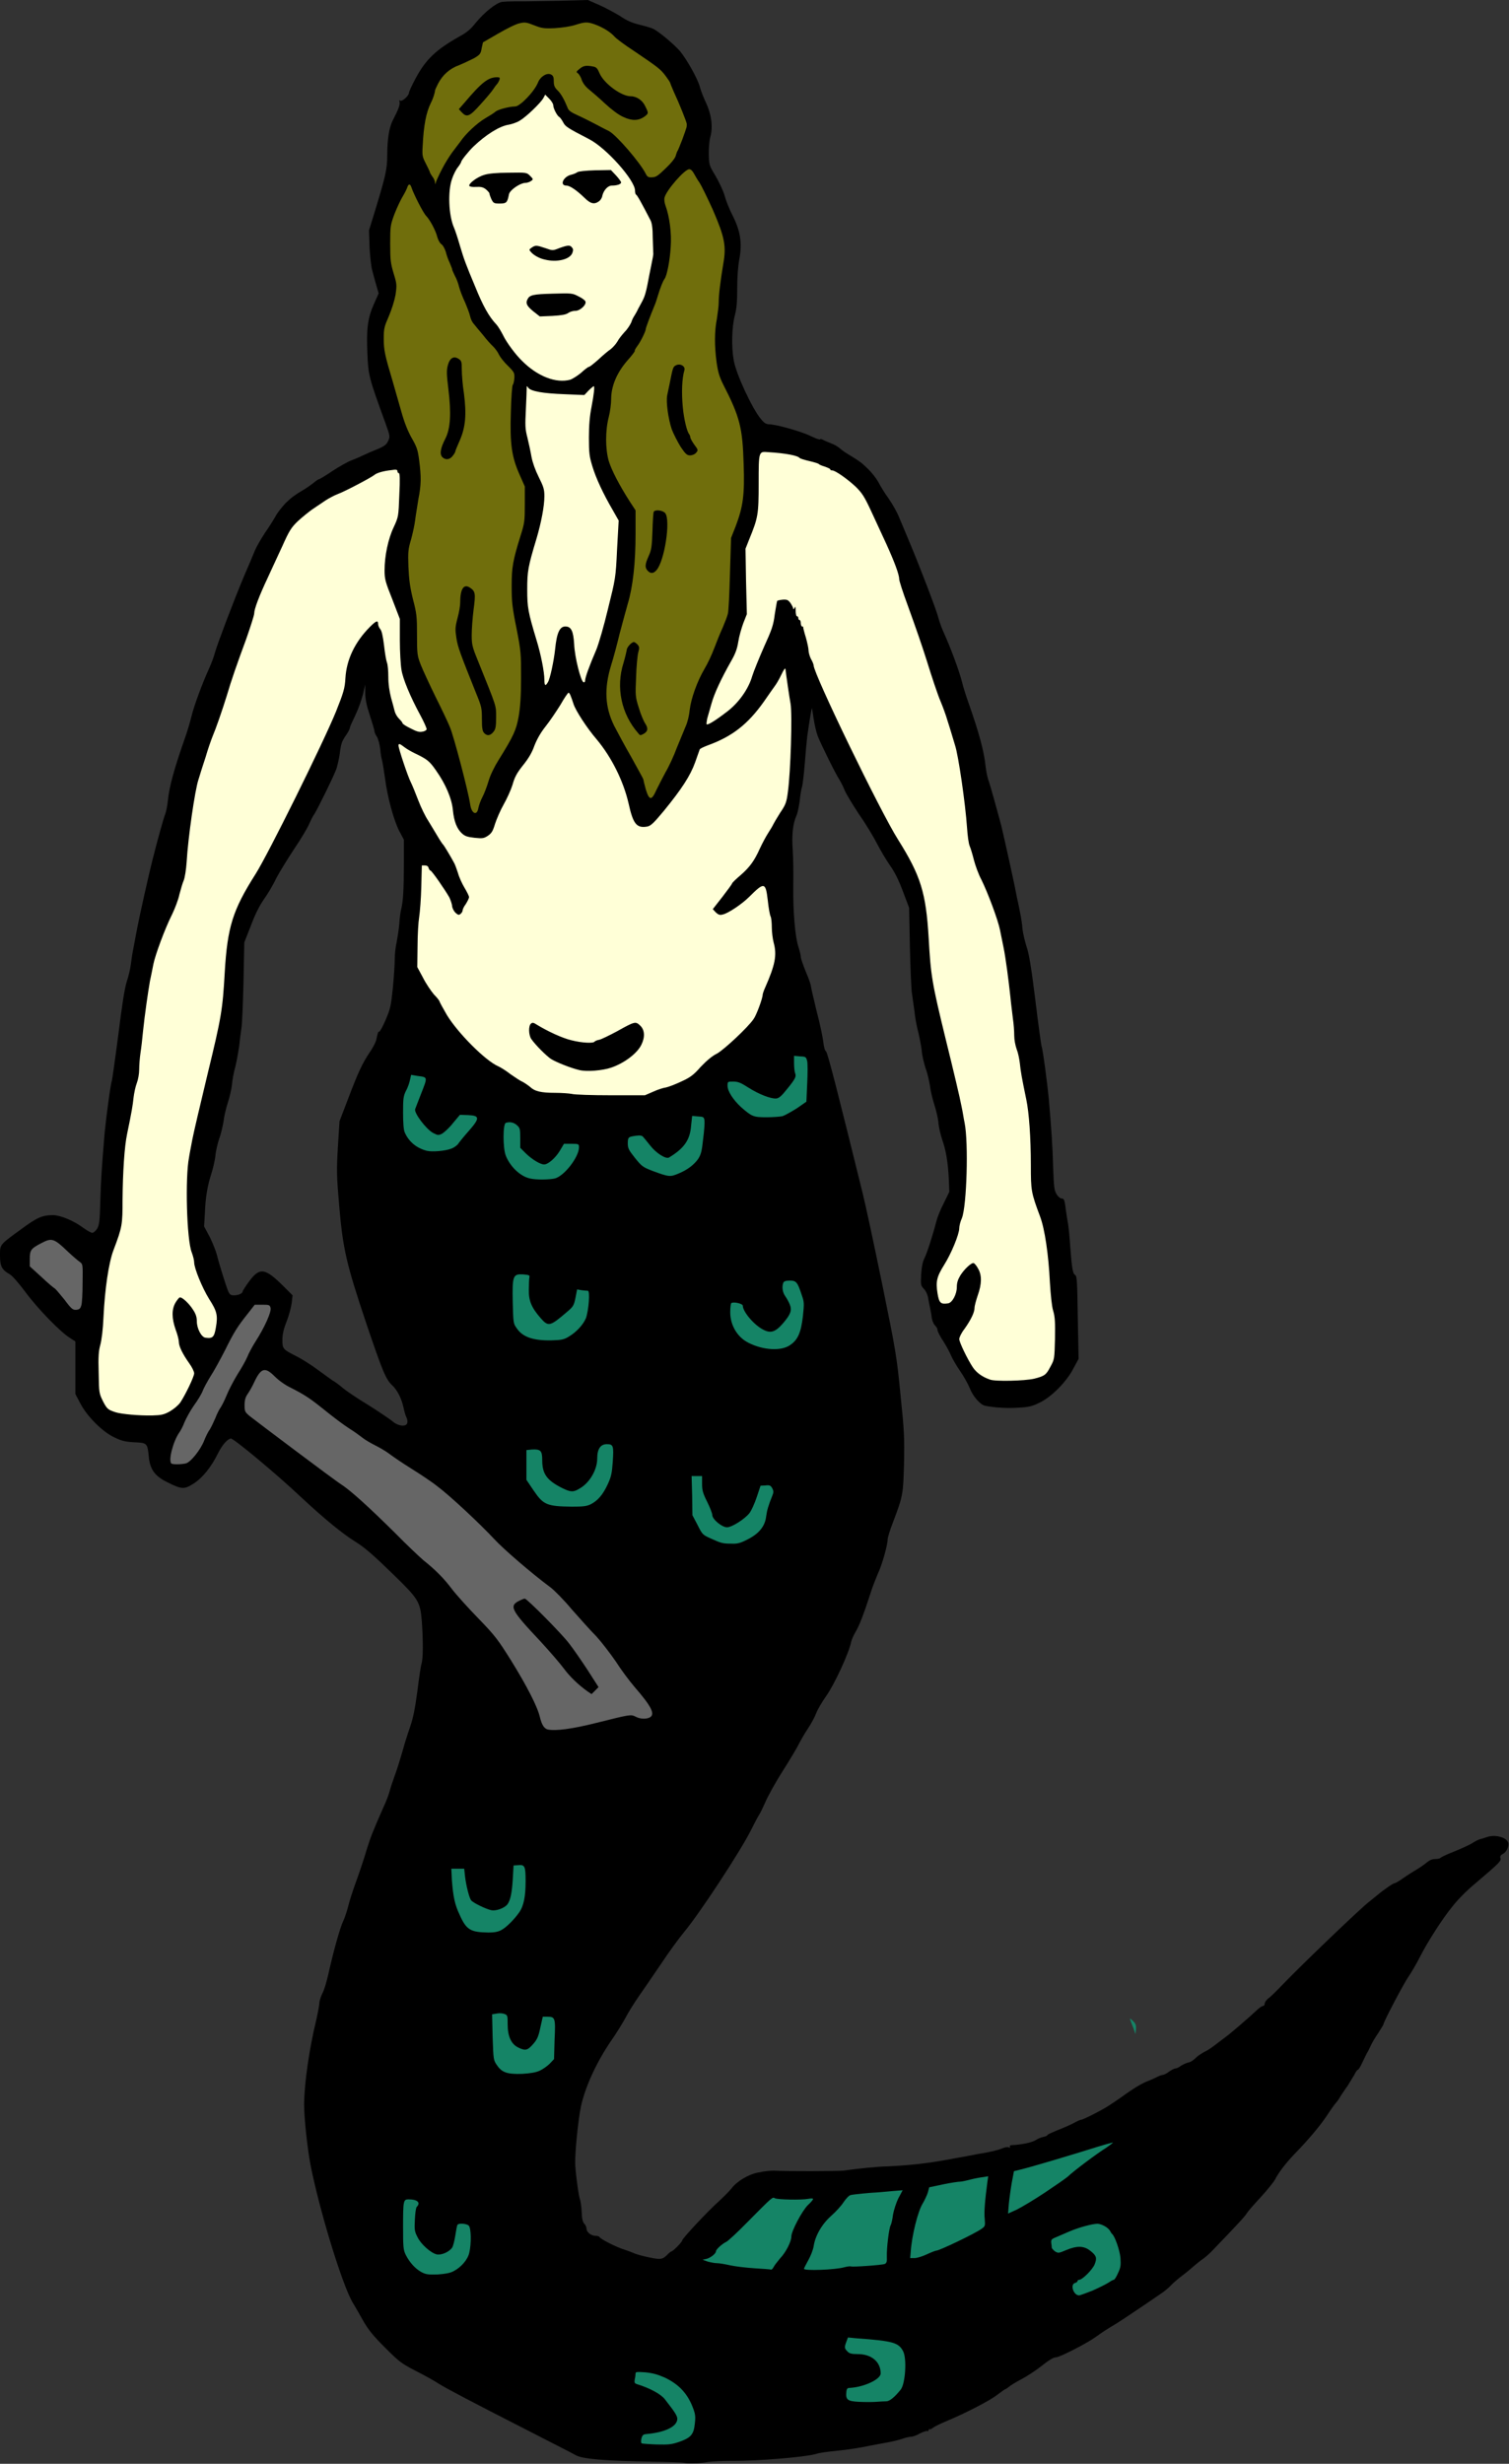
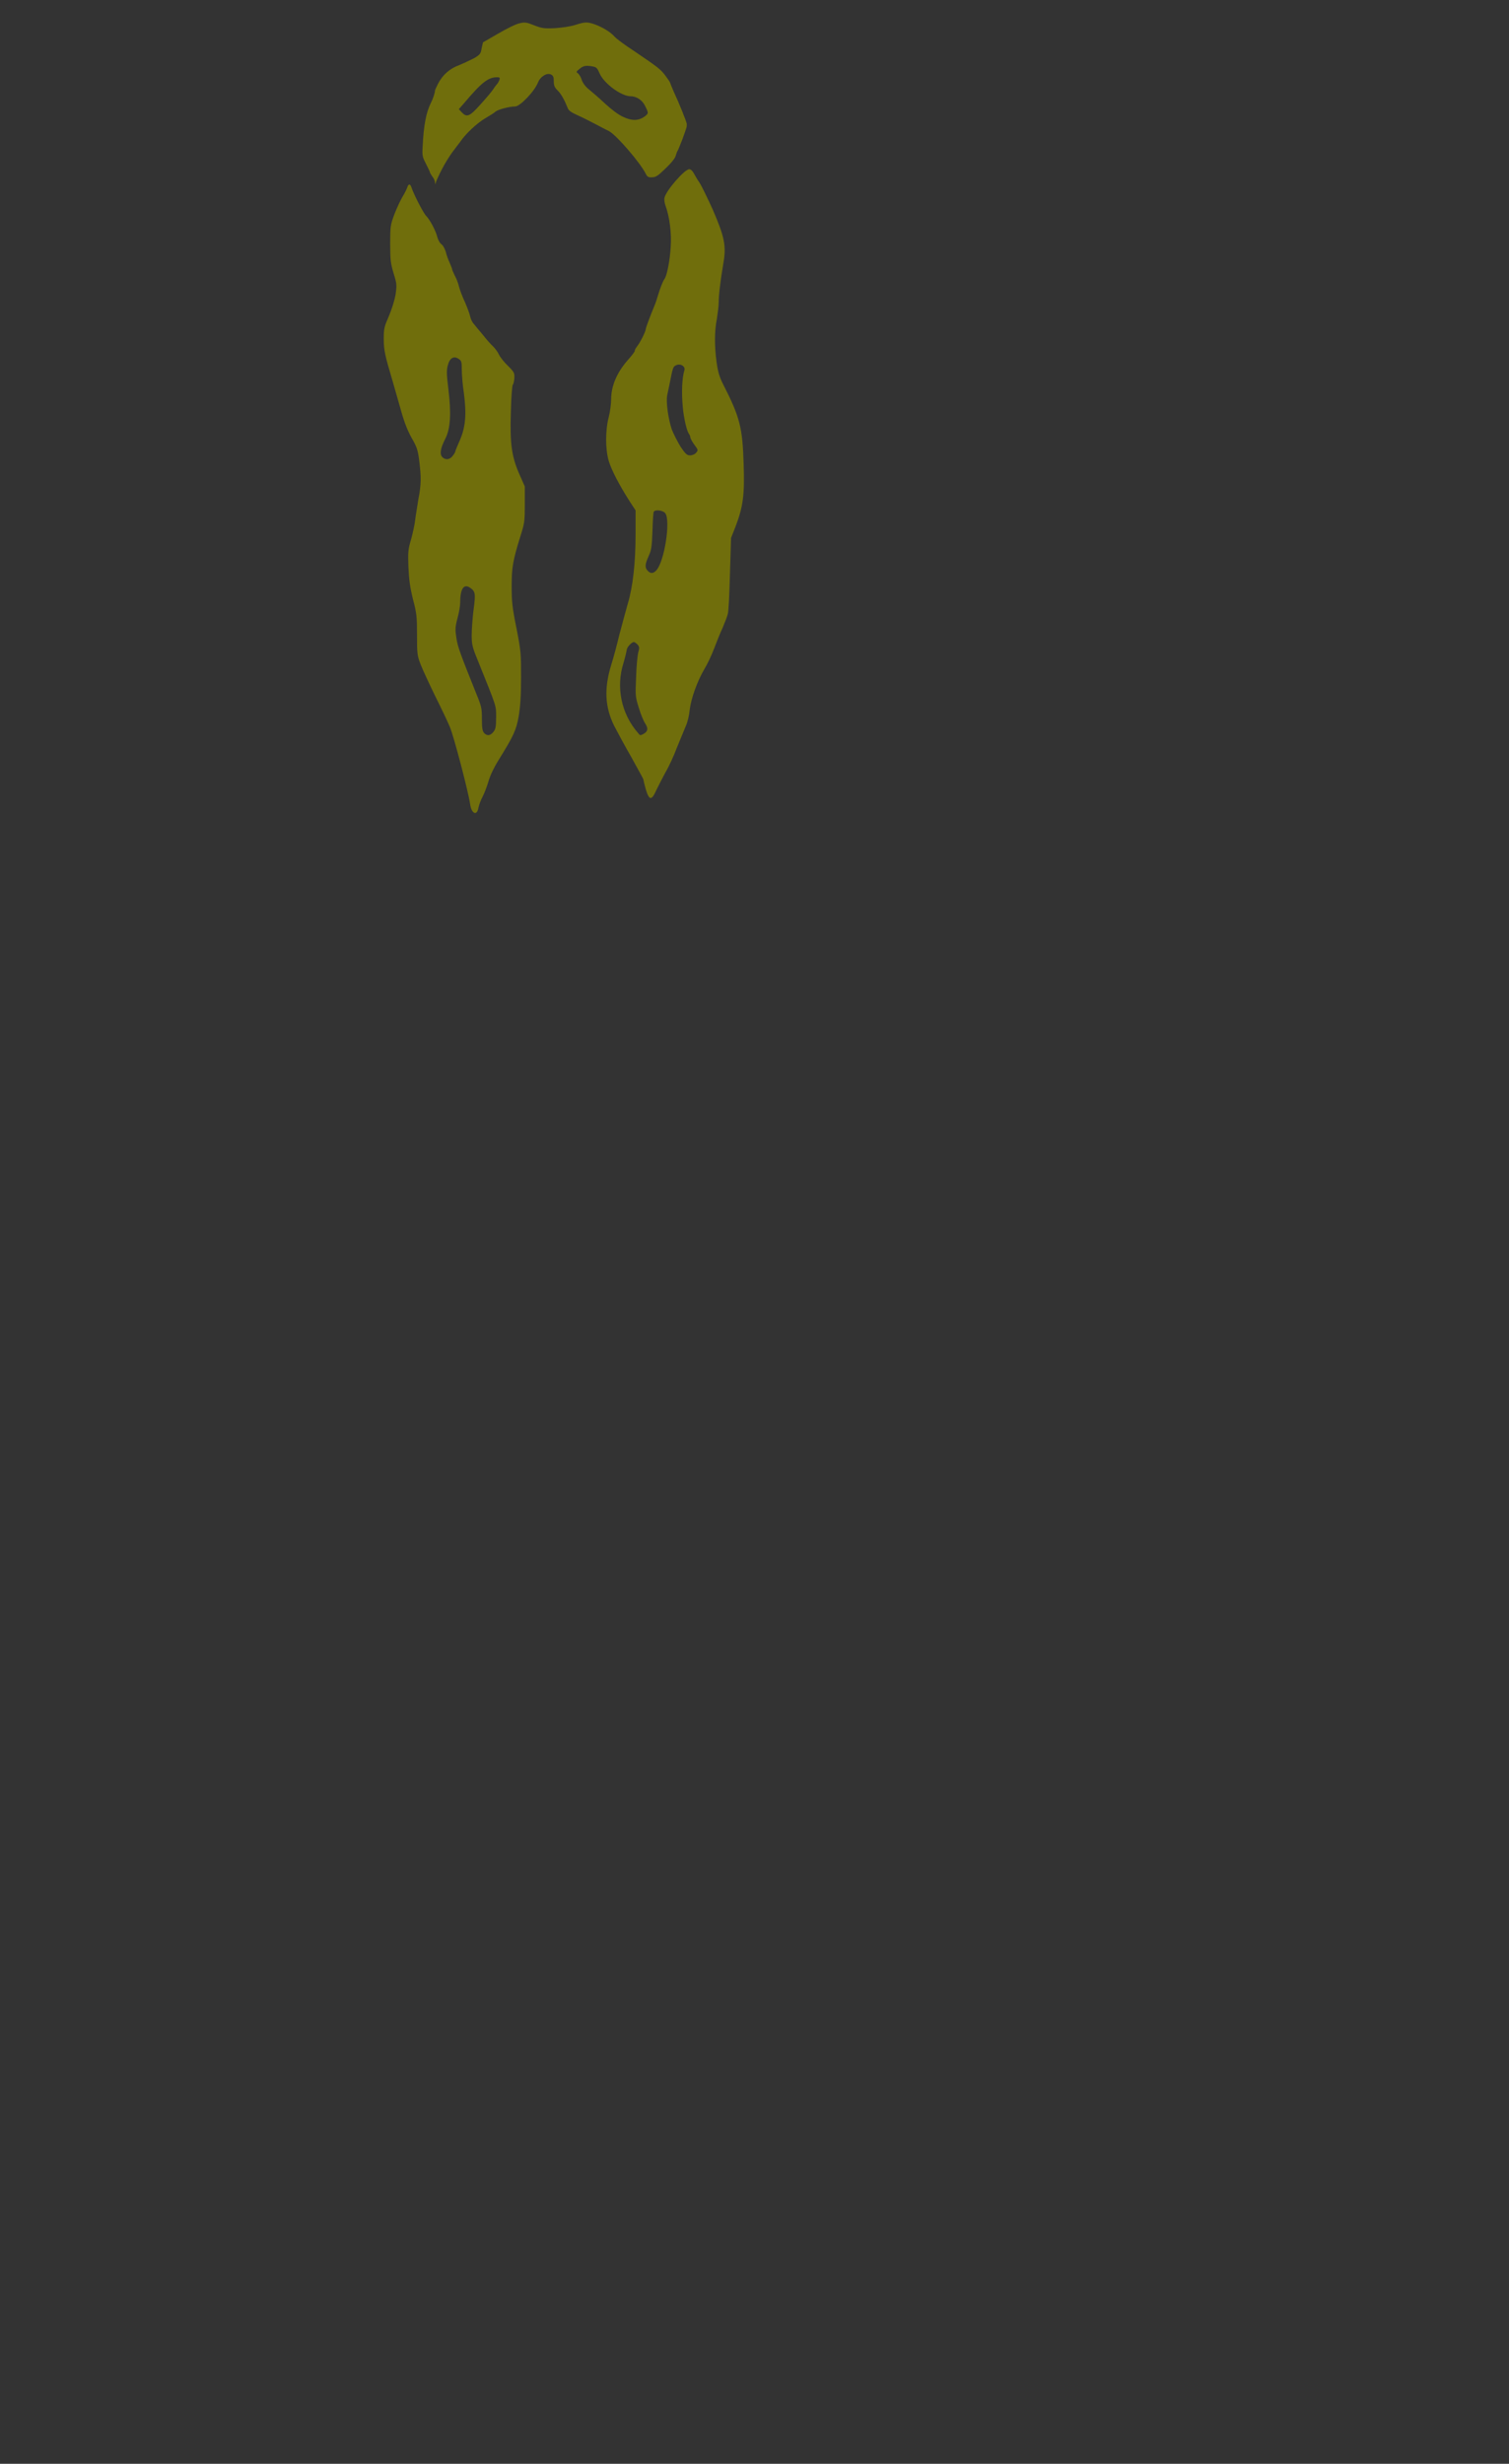
<svg xmlns="http://www.w3.org/2000/svg" width="56.27mm" height="91.87mm" fill-rule="evenodd" stroke-linejoin="round" stroke-width="28.222" preserveAspectRatio="xMidYMid" version="1.2" viewBox="0 0 5627 9187" xml:space="preserve">
  <rect x="0" y="0" width="5627" height="9187" fill="#333333" stroke="none" />
  <defs class="TextShapeIndex">
  
 </defs>
  <defs class="EmbeddedBulletChars">
  
  
  
  
  
  
  
  
  
  
 </defs>
  <g>
-     <path d="m1519 5305c1-5 0-13-3-19-3-5-8-22-11-36-7-34-23-66-42-84-24-22-36-51-97-231-75-224-87-277-101-437-10-116-10-134-5-222l6-95 31-81c40-106 55-136 81-175 12-17 23-39 25-47 5-26 8-33 11-31 2 1 13-18 24-44 18-42 20-52 27-120 4-40 7-89 7-107s3-46 7-62c3-16 8-47 10-69 1-22 5-49 8-59 6-26 9-69 9-168v-87l-17-32c-21-41-44-126-53-195-4-29-9-59-11-67-2-7-6-27-7-43-2-17-7-37-12-46-6-8-10-19-10-23s-8-30-17-58c-12-36-17-60-17-83v-32l-8 35c-5 20-17 55-28 78s-21 44-21 48c0 3-5 14-11 23-20 29-22 35-27 74-3 20-9 49-15 63-13 33-69 146-80 163-5 6-13 23-19 36-5 13-30 55-55 92-25 38-56 88-68 111-11 24-32 59-47 80-17 25-32 55-48 98l-24 61-3 148c-2 81-5 159-8 174-2 14-6 43-8 64-3 21-9 55-14 76-6 21-12 52-13 69-2 17-9 47-15 65-6 19-14 50-16 69-3 19-10 50-17 68-6 19-13 48-14 65-2 17-9 46-15 65-14 43-22 87-24 148l-3 48 22 41c11 23 23 53 26 66 8 33 34 116 42 135 6 13 10 15 21 15 17 0 33-7 33-15 0-2 11-19 24-37 40-54 60-50 130 20l32 32-3 27c-2 16-10 47-19 70-12 30-16 50-16 70 0 32 2 35 52 60 20 10 55 32 79 50 24 17 49 36 57 41 8 4 25 17 38 28s56 40 96 64c39 25 80 52 90 61 22 18 51 20 54 4zm1030 3878c-4-1-58-3-119-4-176-3-255-10-281-23-12-7-83-43-157-81-239-122-326-168-355-186-15-10-54-32-86-48-54-28-61-33-115-87-44-44-62-66-81-99-13-23-31-55-41-71-39-69-122-339-156-511-12-63-24-176-24-226 1-80 18-202 46-318 6-27 11-54 11-61s5-22 11-35c7-12 16-44 22-70 20-90 44-175 56-200 5-11 13-34 18-53 4-18 18-62 31-97 13-36 30-87 38-115 15-48 22-66 61-155 11-23 22-52 25-64s12-39 20-61c8-21 20-61 28-88 7-27 20-67 28-90 11-32 18-64 27-131 6-49 13-97 16-106 6-19 6-85 1-157-6-73-12-83-101-170-78-76-112-106-148-128-48-30-114-84-201-165-92-87-251-219-262-219-12 1-32 23-48 55-25 51-58 92-91 113-35 22-44 22-96-4-48-23-66-48-71-94-5-53-6-54-54-56-34-2-47-5-74-18-44-20-103-79-128-128l-18-34v-98-98l-20-13c-36-22-122-111-166-171-24-32-49-61-58-66-30-17-37-30-37-70v-11c0-31 5-34 81-89 57-42 76-51 118-51 28 1 76 21 111 47 15 11 30 19 34 19s12-6 18-15c8-14 10-26 12-101 2-80 6-135 16-255 6-62 23-189 27-195 1-3 12-79 24-171 15-121 24-176 32-201 7-20 13-48 15-64s6-44 10-62c3-18 10-52 14-74 7-38 45-208 56-250 18-72 42-159 48-173 4-10 8-33 10-51 5-52 25-123 63-231 9-25 20-62 25-83 10-41 42-127 66-179 8-18 18-44 22-60 9-32 69-191 109-286 15-34 32-75 39-92s25-47 38-67c14-20 31-47 39-61 7-14 25-36 38-50 23-22 32-29 74-54 8-5 22-15 31-22 8-7 17-13 19-13 3 0 26-14 51-31 26-17 58-35 72-40s33-14 44-19c10-5 33-15 51-22 26-11 34-17 40-30 8-17 8-18-10-68-61-168-64-177-67-260-4-92 1-131 25-185l17-38-9-31c-5-18-12-42-15-55-4-13-8-52-10-87l-2-62 24-78c37-122 44-150 44-203 0-58 7-103 21-130 22-42 27-58 25-68-2-6-1-8 2-5 6 6 33-18 33-29 0-4 11-28 25-54 38-71 76-107 165-157 26-14 41-27 59-50 33-40 76-74 98-78 9-1 30-2 46-2h40c7 0 62-1 123-2l111-3 41 18c23 10 58 29 78 41 26 18 45 26 73 33 21 5 45 12 53 16 24 13 76 57 99 83 26 32 67 105 74 134 3 12 13 38 23 59 20 43 26 89 16 126-4 12-6 40-6 63 1 41 1 43 24 81 13 22 29 55 35 75 5 20 19 54 31 77 28 56 35 101 24 160-5 26-8 69-8 109 0 50-2 75-9 102-11 41-13 117-4 166 8 50 69 181 101 219 12 15 20 20 30 20 26 0 122 27 156 44 19 9 35 15 35 12 0-2 6-1 13 3s21 9 30 13c9 3 23 11 31 18s22 17 31 22c41 25 50 31 73 54 14 13 31 35 39 49 7 14 24 42 38 61 14 20 31 50 38 67s25 59 39 93c40 95 101 254 109 285 4 16 14 43 22 60 24 53 56 139 66 179 5 21 17 58 26 83 38 108 57 179 62 231 2 19 7 42 10 51 6 15 30 102 49 173 10 42 48 212 55 251 4 22 12 54 15 73 4 18 8 47 9 62 2 16 9 45 15 64 9 25 18 80 33 201 11 92 22 169 23 171 4 6 21 134 27 196 10 119 14 174 16 254 3 75 4 87 13 101 5 9 14 16 19 16 9 0 11 5 16 46 2 13 5 35 8 50 2 14 6 52 8 86 6 77 9 98 18 103 7 3 8 26 10 158l3 155-19 35c-25 50-84 109-128 129-26 13-40 16-77 18-40 3-88 0-124-7-18-3-46-35-58-66-6-15-22-44-36-64s-28-45-33-56c-4-11-17-35-29-54-12-18-22-37-22-42s-4-13-9-17c-5-5-10-16-12-26-1-10-4-28-7-41s-6-32-8-41-8-22-15-29c-12-13-12-15-10-55 2-29 6-48 13-61 10-20 34-97 44-137 3-13 15-43 27-66l21-43-2-48c-3-61-10-105-25-148-6-18-13-47-14-65-2-17-9-46-15-64-6-19-14-50-16-69-3-19-10-50-17-68-6-19-13-48-14-65-2-17-8-48-13-69-6-21-12-56-14-77-3-21-7-50-9-64-3-14-6-93-8-174l-3-148-23-61c-16-43-31-73-49-98-14-20-35-56-47-79-12-24-42-74-68-111-25-38-50-79-55-93-5-13-14-29-18-36-12-17-68-130-81-163-5-14-12-43-15-64-3-20-6-38-6-39-2-1-10 49-18 106-2 16-6 61-9 100s-8 78-10 86c-3 8-7 32-9 54-3 21-8 46-12 54-14 32-18 73-14 129 2 29 3 90 2 134-1 96 7 189 19 226 5 15 9 32 9 38s9 31 19 56c11 25 19 49 19 54 0 4 10 46 21 92 12 45 23 97 25 115 2 19 6 33 10 35 6 4 46 161 137 530 12 49 45 203 74 345 50 245 53 264 67 407 14 134 15 161 13 255-3 116-4 121-41 219-11 28-20 57-20 64 0 21-21 96-37 129-7 17-20 49-27 72-25 78-42 121-55 143-7 11-15 29-17 38-8 41-62 158-93 202-15 21-32 50-37 63-5 14-19 40-31 58s-27 44-33 56c-6 13-34 60-62 104s-57 97-65 117c-9 20-19 41-24 48-4 6-17 31-29 55-39 78-193 313-252 383-18 22-56 74-83 115-27 40-65 95-83 121s-41 63-50 81c-10 18-33 56-52 83-55 80-98 173-114 248-11 54-23 179-21 217 3 45 13 117 18 129 2 5 5 25 6 45 1 27 4 39 10 45 4 4 8 12 8 18 0 13 17 27 34 27 7 0 13 2 14 4 3 8 67 40 95 48 12 4 25 9 30 11 14 8 80 23 97 23 12 0 20-4 30-14 7-8 15-14 17-14 5 0 40-35 40-41 0-7 97-111 139-148 17-16 37-36 45-46 20-27 65-53 99-59 29-6 47-7 59-7 47 3 238 2 258 0 65-9 125-15 166-16 85-4 155-12 234-27 43-8 89-16 102-19 39-6 75-14 91-21 9-4 20-6 24-4 6 2 7 1 5-2s0-5 5-6c40-2 78-10 93-20 6-4 18-9 27-11 8-1 15-5 15-7s16-9 35-17c19-7 46-19 60-26 14-8 28-14 31-14 7 0 82-38 105-54 11-7 30-20 43-29 48-35 77-52 100-61 13-5 30-13 36-16 7-4 17-7 20-7 4 0 14-5 23-12 9-6 19-12 24-12 4 0 13-4 19-9 6-4 18-10 25-12 13-3 19-6 38-24 6-5 19-13 28-18 10-4 30-18 45-30 16-12 30-23 33-25 17-12 84-70 113-97 10-10 22-18 25-18 4 0 7-4 7-9s6-13 13-19c8-5 32-29 54-52 69-72 294-288 324-310 4-3 15-12 26-21 26-22 62-47 68-47 2 0 13-6 23-13s32-22 49-32 38-24 47-32c11-9 21-13 32-13 9 0 17-2 19-4 1-2 23-13 49-23 25-10 56-24 68-31 12-8 26-15 31-16s15-4 23-7c31-12 75-1 82 20 4 13-6 35-20 42-8 4-11 9-9 15 4 11-3 18-96 97-31 26-63 58-83 84-35 42-92 131-119 184-15 30-36 65-45 78-17 24-93 168-93 177 0 2-9 16-19 32-11 16-24 37-29 49-5 11-11 23-14 27-2 4-10 20-17 35s-14 27-17 27c-2 0-8 8-13 19-6 10-17 28-25 41-9 12-20 29-26 38-5 9-13 21-19 27-5 6-20 27-33 47-24 36-68 89-120 142-34 36-60 70-73 96-5 9-29 39-53 65s-47 52-51 59c-9 14-30 37-133 144-10 10-24 22-31 27-7 4-21 16-31 24-10 9-30 26-46 38-15 11-33 27-40 34-7 8-20 19-29 26-49 34-148 101-177 119-35 21-48 29-77 50-33 24-135 76-148 76-10 0-25 9-63 39-16 12-46 32-67 43s-42 24-47 29c-5 4-11 8-13 8-1 0-15 10-31 22-27 21-118 68-188 97-21 9-42 19-49 24-6 5-12 8-14 6-2-1-3 0-3 3 0 4-3 5-6 4s-15 3-27 9c-12 7-26 12-32 12-5 0-20 3-31 7s-32 9-45 12c-13 2-49 9-81 15-31 7-84 15-116 18-33 3-70 8-81 12-40 12-220 27-314 26-35 0-76 2-90 4-13 3-34 5-53 5h-19c-8 0-15-1-19-2z" />
-     <path d="m2191 6307 15 10 26-26-41-64c-23-35-54-80-69-99-28-37-157-167-165-167-3 0-11 3-19 7-41 20-34 34 77 152 34 37 73 82 87 101 23 31 54 61 89 86zm34 117c-91 23-153 31-182 25-14-3-23-18-30-47-9-39-50-118-107-210-49-78-59-92-122-157-39-40-83-89-99-110-30-40-62-72-106-107-14-12-63-58-107-103-93-92-165-158-200-180-25-16-303-225-340-254-19-16-20-18-20-42 0-18 3-29 12-42 7-10 17-28 23-41 26-56 41-60 77-24 15 15 38 32 61 43 49 25 69 38 113 73 47 38 83 65 108 81 12 7 31 21 43 30 12 10 35 23 51 31s40 22 53 32 50 35 82 55 76 49 97 66c48 36 160 141 211 196 33 36 137 126 211 181 13 10 49 46 78 81 30 34 71 80 92 101 20 22 52 64 72 93 19 30 51 73 70 95 64 74 78 102 57 114-14 7-37 6-53-3-18-9-21-8-145 23zm-1533-967c-19 4-49 4-53 0-12-11 7-84 30-116 5-7 14-24 19-38 6-14 21-42 35-62 14-19 29-44 33-55s18-36 29-54c12-18 36-62 54-97 34-69 47-89 86-138l25-32h28c26 0 28 1 31 12 4 14-23 74-56 125-12 19-26 45-31 58-5 12-21 41-36 64-14 23-33 59-41 79s-19 41-24 48-13 24-18 37c-6 14-15 33-21 43-7 9-15 27-20 39-13 35-52 84-70 87zm-384-673c0 38-2 76-5 84-3 11-7 15-18 16-13 1-18-2-44-37-17-21-33-40-36-42-4-2-27-21-50-43l-44-40v-28c0-33 5-39 44-59 38-20 46-18 99 33 17 16 37 33 43 37 12 9 12 9 11 79z" fill="#666" />
-     <path d="m2536 9104c-31 11-41 12-87 11-28-1-53-3-56-4-3-2-3-9-1-19 4-13 7-15 20-16 64-6 107-25 113-51 3-14-4-25-46-79-16-20-58-42-104-56-9-3-10-6-8-18 2-8 3-18 3-22 0-6 6-6 37-4 28 3 46 8 73 20 52 25 85 60 105 115 8 21 9 32 6 56-4 40-14 52-55 67zm769-150c-8 0-25 1-38 2s-41 1-63 0c-44-2-51-8-48-37 1-12 4-15 13-15 53-3 115-32 115-54 0-43-34-72-85-72-23 0-32-2-39-10-11-11-12-15-4-36l6-16 31 3c138 10 158 16 175 49 14 28 8 120-9 142-23 29-42 44-54 44zm767-412c-23 9-45 17-48 17-21 0-34-40-16-46 5-1 10-5 10-7 0-3 3-5 6-5 12 0 50-38 58-58 9-23 7-32-16-50-24-19-49-20-90-3-28 12-30 12-42 5-6-5-12-11-12-14s-1-11-2-18c-1-11 1-14 16-20 9-4 32-14 51-22 37-16 87-29 106-29 16 1 39 14 46 26 3 5 6 11 8 12 10 8 28 59 31 88 2 29 1 37-9 58-6 14-13 25-16 25s-13 6-22 12c-10 6-36 19-59 29zm-2381-73c-13 7-31 10-59 12-36 1-44 0-61-9-23-13-43-35-58-64-9-19-10-28-10-103 0-100 1-104 21-104 32 0 46 12 30 28-3 3-6 24-7 48-2 37-1 44 10 65 13 27 50 59 71 64 18 4 47-9 58-25 4-6 9-27 12-46s6-37 8-39c4-7 34-5 42 3 9 9 10 67 2 101-6 26-30 54-59 69zm1458-15c-34 10-151 14-151 6 0-2 7-16 16-32s18-39 20-52c6-40 31-83 66-114 17-15 38-38 46-51 9-13 20-25 26-26 12-3 75-9 100-10 10-1 36-3 56-5l38-3-16 30c-8 16-17 44-20 61-2 17-6 35-9 40-6 11-15 85-14 116 1 19-1 25-8 28-10 4-121 12-126 9-2-1-13 0-24 3zm-264-1c-3 6-7 10-9 10-2-1-30-3-62-5s-73-7-91-11-40-8-49-8-24-3-35-6l-19-7 14-3c16-4 36-20 36-29 0-6 22-27 39-35 6-3 41-35 76-71 99-100 95-96 105-91s99 7 124 2c10-2 18-2 18 1 0 2-8 12-19 22-21 20-62 97-62 117 0 19-20 59-42 82-10 12-21 26-24 32zm571-47c-17 8-37 14-46 14h-16l2-23c4-61 27-153 45-181 7-12 16-31 19-41l5-19 52-11c28-6 57-10 63-10s24-4 39-8c16-4 37-8 47-9l19-3-3 21c-9 68-13 114-10 138 2 26 2 27-12 37-25 18-157 81-168 81-3 0-19 6-36 14zm526-290c-8 7-47 34-86 60s-86 54-104 63l-33 15 3-37c2-20 7-56 11-79l8-42 20-5c39-9 193-55 295-87 29-9 53-15 54-15 1 1-10 9-24 19-33 20-125 89-144 108zm-1969-395c-15 7-35 10-65 12-56 2-76-5-94-31-14-20-14-20-17-105l-2-86 18-3c10-2 22-1 29 2 11 4 11 8 11 38 0 45 13 73 38 86 28 14 36 12 57-12 15-17 20-28 27-62l9-40h18c28 0 30 5 26 86l-2 72-16 17c-9 9-26 21-37 26zm-144-524c-13 7-27 9-48 9-67-1-82-10-107-66-18-38-24-66-29-130l-2-42h24 24l3 28c4 35 16 82 23 90 8 10 56 33 76 37 18 3 48-8 59-22s17-43 20-92l3-53 16-1c26-3 29 3 29 60 0 56-7 92-24 116-18 26-49 57-67 66zm919-1457c-27 14-38 17-60 16-34 0-39-2-77-19-31-14-32-15-50-51l-19-36-1-73-2-73h19 20v29c0 24 3 35 19 67 10 20 19 43 19 49 0 16 36 46 55 46 18 0 65-30 83-52 8-10 20-37 28-61l14-42 18-1c16-2 20 0 26 11 5 10 5 15 0 27-15 37-20 55-23 77-4 37-27 65-69 86zm-587-130c-15 7-30 8-69 8-93-1-106-7-142-60l-27-40v-56-55l20-2c33-2 39 4 39 40 0 51 17 75 75 104 31 15 41 16 65 1 37-21 65-70 65-111 0-36 12-54 36-54s26 6 22 65c-3 44-6 57-19 85-18 39-38 62-65 75zm793-702c-7 61-19 88-47 107-33 24-101 20-156-8-42-21-68-66-68-114 0-17 2-33 4-34 9-6 43 2 43 10 0 22 42 72 76 89 28 15 46 9 75-25 27-32 33-47 24-69-4-10-12-24-17-31-10-14-13-35-7-50 2-5 9-8 24-8 24 0 29 6 44 52 10 28 10 32 5 81zm-809 7c-10 24-35 52-64 69-18 11-27 13-66 14-66 1-106-12-128-45-13-18-13-20-15-98-2-99 1-105 39-103 22 2 25 3 23 11-1 6-2 26-2 46-1 41 10 67 44 106 29 33 35 31 97-22 25-21 27-25 33-54l6-31 17 3c9 1 19 2 23 2 9 0 3 74-7 102zm-115-521c-20 5-72 6-95 0-35-8-73-44-89-85-11-28-11-117 0-122 15-5 30-2 42 9 11 10 12 14 12 48v36l22 22c23 22 53 40 67 40 15 0 42-24 58-50l16-27h28c27 0 28 1 28 13 0 36-54 106-89 116zm533-72c-15 21-39 40-73 54-31 13-35 13-97-10-36-14-40-17-65-48-23-29-27-36-27-54 0-24 2-25 30-29 15-2 23-1 27 4 3 3 15 18 27 33 22 28 58 51 70 44 56-34 78-65 82-118l4-37 22 2c20 1 22 2 24 15 1 8-1 39-5 69-5 47-8 58-19 75zm-920-39c-23 9-72 13-92 8-38-10-67-34-82-69-4-9-6-36-6-73 0-53 1-61 11-82 7-12 13-31 15-41l4-18 24 4c39 5 38 3 13 67-10 26-20 51-22 57-4 15 41 74 66 88 19 10 21 10 35 3 8-5 27-22 40-39l26-31 31 1c43 2 44 11 3 58-17 19-34 40-39 47-4 7-16 16-27 20zm1288-150c-21 13-44 26-53 29-9 2-36 4-60 4-48 0-54-2-95-38-29-27-50-59-50-79 0-16 0-16 21-16 18 0 28 4 56 22 39 25 85 43 105 41 10-1 20-10 39-34 32-39 36-48 31-60-2-5-4-22-4-37v-28l22 2c22 1 23 2 27 18 2 9 2 47 0 84l-3 67-36 25zm1256 3431c-5-12-10-26-12-31-3-8-1-8 10 3 10 10 12 15 11 31l-2 18-7-21z" fill="#158466" />
-     <path d="m633 5263c-22 12-31 14-66 15-47 1-115-5-136-12-28-9-32-12-47-41-14-29-15-30-16-105-2-62 0-83 6-105 5-18 10-58 12-105 5-103 19-200 37-248 33-87 34-95 34-189 1-104 7-198 17-245 17-82 21-106 24-135 2-17 7-41 12-54s9-35 9-51c0-15 2-43 5-63 3-19 7-54 9-77 7-67 19-149 26-189 4-19 10-48 13-64 7-35 44-135 70-186 10-21 23-54 27-74 5-19 12-43 16-52s9-40 11-69c5-89 31-269 44-307 6-20 18-58 27-85 8-28 20-62 26-77 12-28 35-94 53-152 16-55 38-118 72-210 16-46 30-89 30-96 0-16 18-64 50-132 14-31 39-84 55-119 25-56 33-69 57-92 16-15 41-35 55-45 15-10 37-25 49-33s33-19 46-24c23-8 122-60 136-71 9-8 35-15 63-18 18-3 23-2 23 4 0 4 2 7 5 7 4 0 5 22 2 81-3 81-3 82-21 121-21 44-34 108-34 161 0 32 3 43 29 108l28 73v79c0 43 3 93 6 110 5 34 33 101 71 171 13 24 23 47 23 51 0 3-7 8-15 9-12 3-22 0-45-12-17-8-30-17-30-19 0-3-6-10-13-17s-14-19-16-27-8-31-14-52c-6-24-10-50-10-77 0-22-2-46-5-53-3-8-8-37-11-65-4-34-9-55-14-60-4-5-8-13-8-19 0-15-7-13-30 10-57 57-88 123-92 192-2 37-7 54-35 124-48 118-253 532-300 606-85 134-105 197-115 367-8 140-12 165-64 379-27 112-53 223-57 245s-10 51-12 65c-15 75-9 308 10 355 5 13 9 30 9 37 0 22 30 95 56 137 29 45 33 61 25 106-6 36-12 42-39 38-15-2-32-34-32-61 0-16-4-28-14-43-15-24-42-49-50-46-3 1-10 10-16 20-14 25-14 57 1 100 7 18 12 39 12 46 0 16 14 45 39 80 10 14 18 30 18 37 0 12-32 79-52 109-8 11-24 24-39 33zm3223-122c-34 8-146 11-165 3-29-10-50-26-63-45-20-30-51-94-51-106 0-6 8-23 19-37 25-35 38-63 38-79 0-8 6-29 12-47 15-42 16-75 1-100-5-10-13-19-16-20-8-3-35 22-50 46-9 15-13 27-13 43 0 27-17 59-33 61-27 4-33-1-39-37-7-45-3-62 25-107 26-41 56-114 56-136 0-8 4-25 10-38 18-46 25-280 10-355-3-13-7-42-12-64-4-23-30-133-58-246-52-213-56-238-64-379-10-170-30-233-114-367-65-102-315-618-315-650 0-3-4-14-10-24-5-10-9-25-9-32 0-8-5-30-10-48-6-19-10-36-10-38 1-2-1-3-4-3-2 0-5-6-5-12 0-7-2-12-4-12-3 0-5-3-5-7s-2-7-5-7-5-10-5-21c0-15-1-18-4-10-3 5-5 6-5 3 0-4-5-13-10-21-9-12-13-14-29-13-10 1-20 3-21 5s-5 25-9 50c-5 41-11 57-40 121-18 41-38 90-44 109-14 49-52 102-97 135-43 33-69 48-73 45-1-2 0-11 2-21 3-10 10-35 16-56 10-37 36-93 74-160 15-26 22-45 26-71 3-20 12-51 19-70l13-33-3-122-2-122 13-33c34-83 36-94 36-211 0-121 0-119 36-116 66 4 111 13 117 22 2 2 18 7 35 11 18 4 34 9 36 11 1 2 12 7 23 10 11 4 20 8 20 10 0 3 3 4 7 4 12 0 58 33 88 61 24 24 32 36 58 92 16 35 41 89 55 119 31 68 49 116 49 133 0 7 14 50 31 96 33 91 55 155 72 209 18 58 40 125 52 153 6 14 19 48 27 76 9 27 20 66 26 85 13 38 39 220 45 308 2 30 6 60 10 69s11 33 16 53c5 19 17 53 28 73 25 51 62 151 69 187 3 15 9 44 13 64 8 39 19 122 26 188 2 23 7 58 9 78 3 19 5 47 5 63s4 37 9 51c5 12 10 36 12 53 3 30 7 53 24 135 10 47 17 141 17 245 0 94 1 102 34 190 18 47 32 144 37 247 3 47 7 88 12 105 7 23 8 43 7 105-2 75-2 77-17 104-16 31-22 35-61 45zm-1801-1192c22 13 72 33 105 41 28 7 87 2 119-9 50-17 98-54 113-86 14-29 12-55-5-71s-19-16-87 22c-28 15-57 29-65 31-8 1-16 5-18 7-4 7-47 5-86-5-34-8-88-33-129-58-12-8-17-9-22-4-10 8-9 42 1 57 15 22 56 63 74 75zm380 122-30 13h-127c-70 0-135-2-146-5-10-2-38-4-62-4-53 0-76-6-92-21-7-6-20-15-29-20-10-4-30-18-46-29-15-12-36-25-45-29-47-20-151-124-192-192-15-26-27-48-27-50s-9-14-21-26c-11-13-30-41-41-63l-21-39 1-77c0-42 3-91 6-109 3-19 7-70 8-113l2-80h11c7 0 13 3 14 9 2 6 5 10 7 10 5 0 56 74 71 101 5 11 10 26 10 33 1 6 6 17 12 23 10 9 13 10 19 5 4-3 8-9 8-13s5-15 12-24c6-10 12-21 12-26 0-4-8-20-17-35s-20-39-24-54c-5-15-11-33-16-41-13-24-36-62-39-65-2-1-12-16-22-33s-26-43-35-58c-10-15-26-48-36-74s-22-56-28-68c-11-21-46-126-46-137 0-9 5-7 22 6 9 7 25 16 37 22 48 23 56 29 81 65 36 51 59 105 63 149 4 41 15 69 34 86 11 10 20 13 47 16 30 3 35 2 50-8 13-9 18-17 26-44 6-18 20-51 32-72s27-54 33-73c8-29 16-44 39-73 21-26 34-48 43-74 10-25 23-48 42-72 16-20 40-56 55-80 14-25 28-45 30-45 4 0 9 12 19 43 8 24 49 88 86 131 56 67 100 156 119 239 17 77 30 93 70 86 13-3 23-12 62-59 66-81 98-130 116-180 8-23 16-45 17-48 0-3 15-10 31-16 91-33 149-79 208-162 19-28 38-54 42-60 4-5 15-23 23-40 10-21 15-28 16-22 3 26 15 108 19 129 7 41 0 257-10 329-5 39-8 47-29 78-12 19-23 38-25 42-2 5-11 20-20 34s-22 39-30 56c-21 47-38 70-72 100-18 15-32 29-32 31s-16 24-36 50l-36 46 11 12c10 9 15 11 26 8 20-4 72-39 99-66 56-56 61-55 69 13 3 29 8 57 11 61 2 5 4 22 4 39 0 16 3 43 7 58 13 47 5 84-32 168-5 11-9 23-9 26 0 13-23 76-34 91-21 31-111 115-137 129-17 8-39 27-60 49-27 31-40 40-73 55-21 10-47 20-57 22-9 1-31 8-48 16zm-392-1527c-9 16-13 13-13-9 0-29-13-95-29-147-32-106-35-123-35-190 0-68 3-85 35-191 17-58 29-119 29-157 0-25-3-35-21-71-13-26-23-54-27-75-3-18-10-50-15-71-9-34-9-46-6-107 2-38 3-74 3-79 0-9 0-9 6-1 10 13 54 21 136 24l73 3 16-17c9-9 18-16 19-16 4 0 1 29-8 76-7 35-10 70-10 116 0 58 2 71 13 107 13 43 39 100 77 165l21 37-6 108c-5 107-6 109-34 222-15 63-35 132-44 153-25 58-41 102-41 113 0 5-2 8-6 7-10-3-33-93-35-142-3-49-11-66-33-66-21 0-32 24-38 85-5 45-19 111-27 123zm-53-1382 23 18 47-2c34-2 51-5 59-11 7-5 18-8 27-8 17 0 42-23 37-35-1-4-13-13-26-19-23-12-25-12-96-10-74 2-86 5-94 21-8 15-2 26 23 46zm42-194c44 11 92 0 102-24 4-11 4-15-1-21-7-10-16-9-47 2-25 10-25 10-53 0-33-11-36-11-50-2-11 8-11 8-2 18 10 11 31 23 51 27zm-207-247c0 3 3 12 7 21 8 16 10 17 32 17 25 0 28-4 34-35 4-16 41-41 60-42 7 0 17-3 22-7 9-6 9-7-3-19-13-13-13-13-80-12-44 0-75 3-91 8-25 7-59 32-56 41 1 3 12 5 25 4 18-1 27 1 37 9 7 6 13 13 13 15zm355 17c22 22 36 25 53 13 6-4 12-13 13-21 5-21 21-38 35-38 20 0 35-5 35-12 0-3-9-15-19-26l-19-20-59 1c-35 1-62 4-66 7s-13 7-21 9c-31 6-47 41-20 41 13 0 38 17 68 46zm-54 678c-52 14-121-12-179-70-24-23-58-69-70-94-8-16-19-34-25-41-28-29-51-70-80-142-34-81-42-102-57-153-8-28-18-58-22-67-20-45-24-137-7-183 5-15 15-35 22-43 7-9 12-18 12-20 0-5 29-41 46-57 46-44 97-76 131-81 11-2 30-8 41-15 24-14 78-66 88-84l7-13 15 15c8 8 15 19 15 24 0 12 14 39 22 44 4 2 10 11 15 20 8 16 16 21 97 63 64 33 171 153 171 192 0 8 2 14 4 15 4 1 22 34 54 96 5 10 8 29 8 65 1 28 2 53 2 57 1 4-3 24-7 43-4 20-11 54-15 76s-11 45-15 52c-3 7-12 23-19 36-6 13-14 26-16 29s-7 12-10 22c-4 9-14 25-24 35-10 11-23 27-28 37-6 10-18 23-26 29-8 5-29 23-45 38-17 15-32 27-35 27s-16 10-29 22c-13 11-32 23-41 26z" fill="#ffffd7" />
    <path d="m1797 2681c0 34 2 45 8 52 11 12 23 11 35-4 8-10 10-19 10-55 0-45 3-34-69-213-20-49-22-58-22-93 0-21 3-64 7-95 8-60 7-68-14-82-23-15-36 5-36 57 0 10-4 36-10 57-9 35-9 42-4 75s15 59 73 204c21 51 22 57 22 97zm-148-977c11 12 28 11 39-4 6-7 10-15 10-17 0-3 8-21 17-42 21-49 25-95 15-174-5-31-8-71-8-89 0-29-1-33-12-40-18-12-33-3-40 24-5 18-5 32 2 89 11 90 8 146-11 184-19 37-22 58-12 69zm135 1308c-5 32-26 23-31-14-7-48-61-253-75-286-8-20-33-72-55-116-22-45-46-97-54-117-13-34-14-39-14-111 0-68-1-80-15-133-11-45-15-74-17-121-2-57-1-66 10-103 6-22 13-54 15-71s8-52 12-78c11-56 11-83 3-146-5-39-9-50-28-83-15-27-27-57-39-100-10-34-24-85-32-112-29-97-33-116-33-158 0-38 2-45 19-84 11-26 21-58 25-80 5-36 5-40-7-79-11-37-13-49-13-110 0-68 1-71 16-112 9-23 23-53 31-66s15-28 17-34c4-13 11-13 15 0 8 25 45 98 56 108 14 15 35 54 41 79 3 10 9 21 14 25 6 3 13 16 17 28 3 13 10 32 15 42 4 11 9 21 9 24s5 13 10 24c6 10 13 29 16 42 3 12 13 38 22 57 8 19 17 42 19 52s8 23 14 29c5 6 20 25 34 41 13 17 31 37 38 43 7 7 17 20 22 31 5 10 20 29 34 42 23 23 24 26 23 46-1 12-4 23-6 24-2 2-6 47-7 101-4 119 3 168 33 235l19 43v67c0 61-1 70-15 114-30 96-34 121-34 191 0 57 2 78 18 157 17 87 17 94 17 186 0 68-3 109-9 143-9 50-18 71-76 164-15 24-30 55-36 76-6 20-16 47-23 60s-13 31-15 40zm541-540c-29 91-8 190 54 261 8 10 8 10 20 4 17-9 19-21 7-39-6-9-17-35-24-59-13-41-13-46-10-114 1-39 5-81 8-92 5-18 4-22-3-30-5-5-11-9-13-9-9 0-27 20-27 30-1 6-6 28-12 48zm90-344c11 12 22 11 33-2 30-34 53-184 33-212-8-11-37-15-43-6-2 2-4 35-5 72-2 58-4 71-14 93-14 31-15 43-4 55zm90-527c7 18 22 47 33 65 18 27 24 32 35 32 8 0 18-4 22-9 9-10 9-11-6-31-8-11-15-24-15-28 0-3-2-8-4-11-8-8-20-57-24-102-5-54-3-106 6-136 5-15-15-27-31-19-11 5-12 8-24 69-3 15-7 34-9 43-5 25 4 88 17 127zm-57 1344c-18 41-27 41-40-2-5-18-9-35-9-37s-21-39-45-83c-25-43-53-96-64-117-34-69-38-138-11-226 8-25 22-77 31-115 10-38 24-89 31-114 19-63 29-153 29-259v-89l-21-32c-41-64-69-119-79-152-13-45-13-114 0-164 5-19 9-50 9-67 0-48 21-98 60-143 17-19 30-36 28-37-1-1 3-9 9-17 12-15 32-56 32-64 0-5 19-55 32-86 4-9 10-27 13-38 9-30 19-55 25-63 9-12 20-68 23-119 4-52-5-115-19-153-4-11-6-24-4-31 6-27 75-106 92-106 6 0 12 6 17 15s14 25 22 36c7 11 29 56 49 100 44 102 51 135 39 202-11 66-17 116-17 144 0 14-4 41-7 62-9 45-9 100-1 160 5 36 10 54 25 84 62 121 72 161 76 296 4 116-2 159-30 233l-17 43-4 133c-2 73-5 141-8 150-2 9-11 32-19 51-9 19-23 54-32 78s-25 58-36 76c-28 48-50 111-55 152-2 21-8 47-15 62-6 15-21 51-33 80-11 30-30 71-42 91-11 20-26 50-34 66zm-191-2558c24 22 49 41 67 49 32 15 56 15 79-1 16-12 16-13 3-39-10-22-32-37-54-37-35 0-99-47-116-85-8-19-12-24-25-26-26-5-36-3-50 9-13 10-13 12-5 17 4 4 11 15 14 26 5 12 14 24 28 35 11 9 38 32 59 52zm-546 20 11 12c19 20 29 16 70-30 21-23 42-48 47-56s11-16 14-19 7-10 9-15c3-9 2-11-8-11-33 0-57 18-122 95l-21 24zm-63 224c-10 19-20 41-22 47-3 11-3 11-4 2 0-5-4-15-10-22-5-7-9-14-9-16s-7-16-15-32c-13-25-14-30-12-64 4-81 13-126 31-163 8-15 15-38 15-45 0-2 5-13 11-25 17-33 43-57 79-70 17-7 42-19 56-26 22-13 25-17 28-37l5-22 57-33c31-18 67-36 79-38 20-5 26-4 54 7s36 13 78 11c29-2 57-6 76-12 38-12 45-12 76-1 31 12 57 29 71 45 6 7 38 31 72 53 93 63 99 68 118 93 9 12 17 24 17 26 0 1 6 16 13 32 21 45 47 110 49 121 0 5 0 12-2 16-1 4-8 24-15 43-8 20-15 38-17 41-2 2-5 11-7 18-1 8-17 28-37 47-29 28-37 34-51 34-14 1-18-1-24-13-21-42-110-145-137-159-10-5-34-17-54-28-19-10-49-25-65-32-22-10-32-17-35-26-12-30-25-54-38-66-11-11-14-18-14-34 0-15-2-21-10-25-15-8-40 7-49 30-13 33-67 89-85 89-21 0-63 11-73 19-5 5-23 16-40 26-30 18-72 57-92 87-6 8-20 26-31 41-10 14-27 41-37 61z" fill="#706e0c" />
  </g>
</svg>